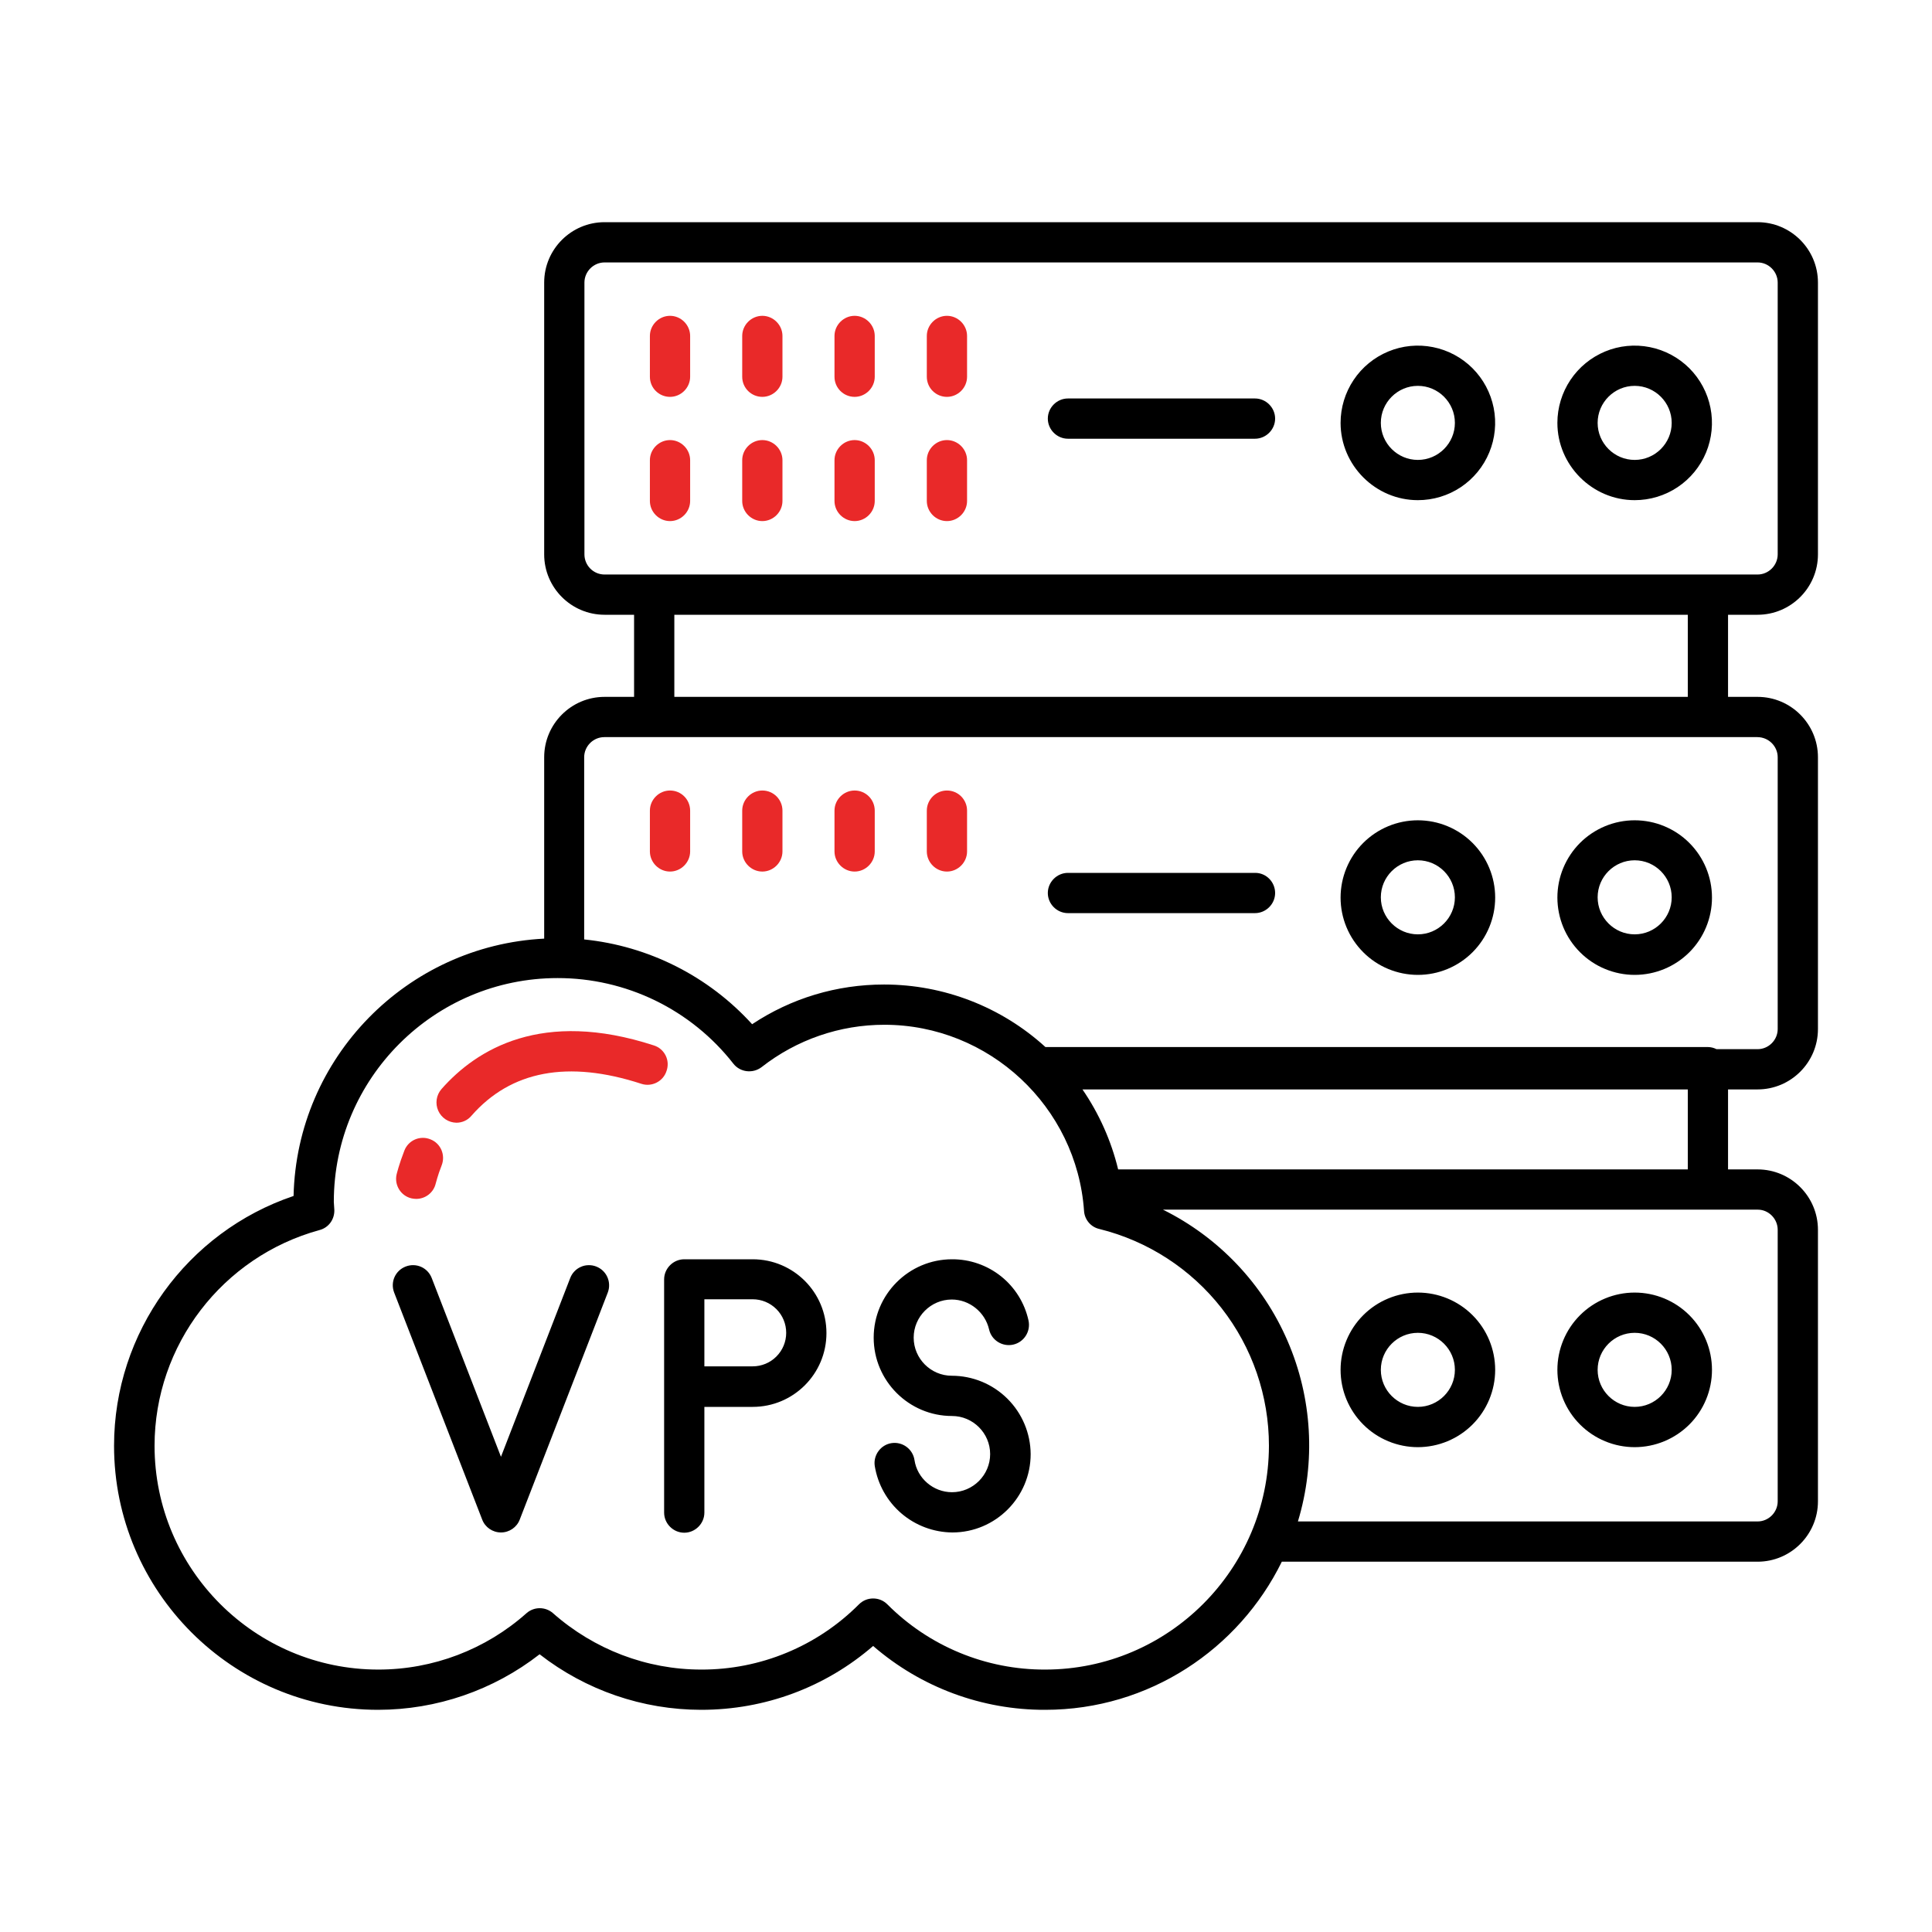
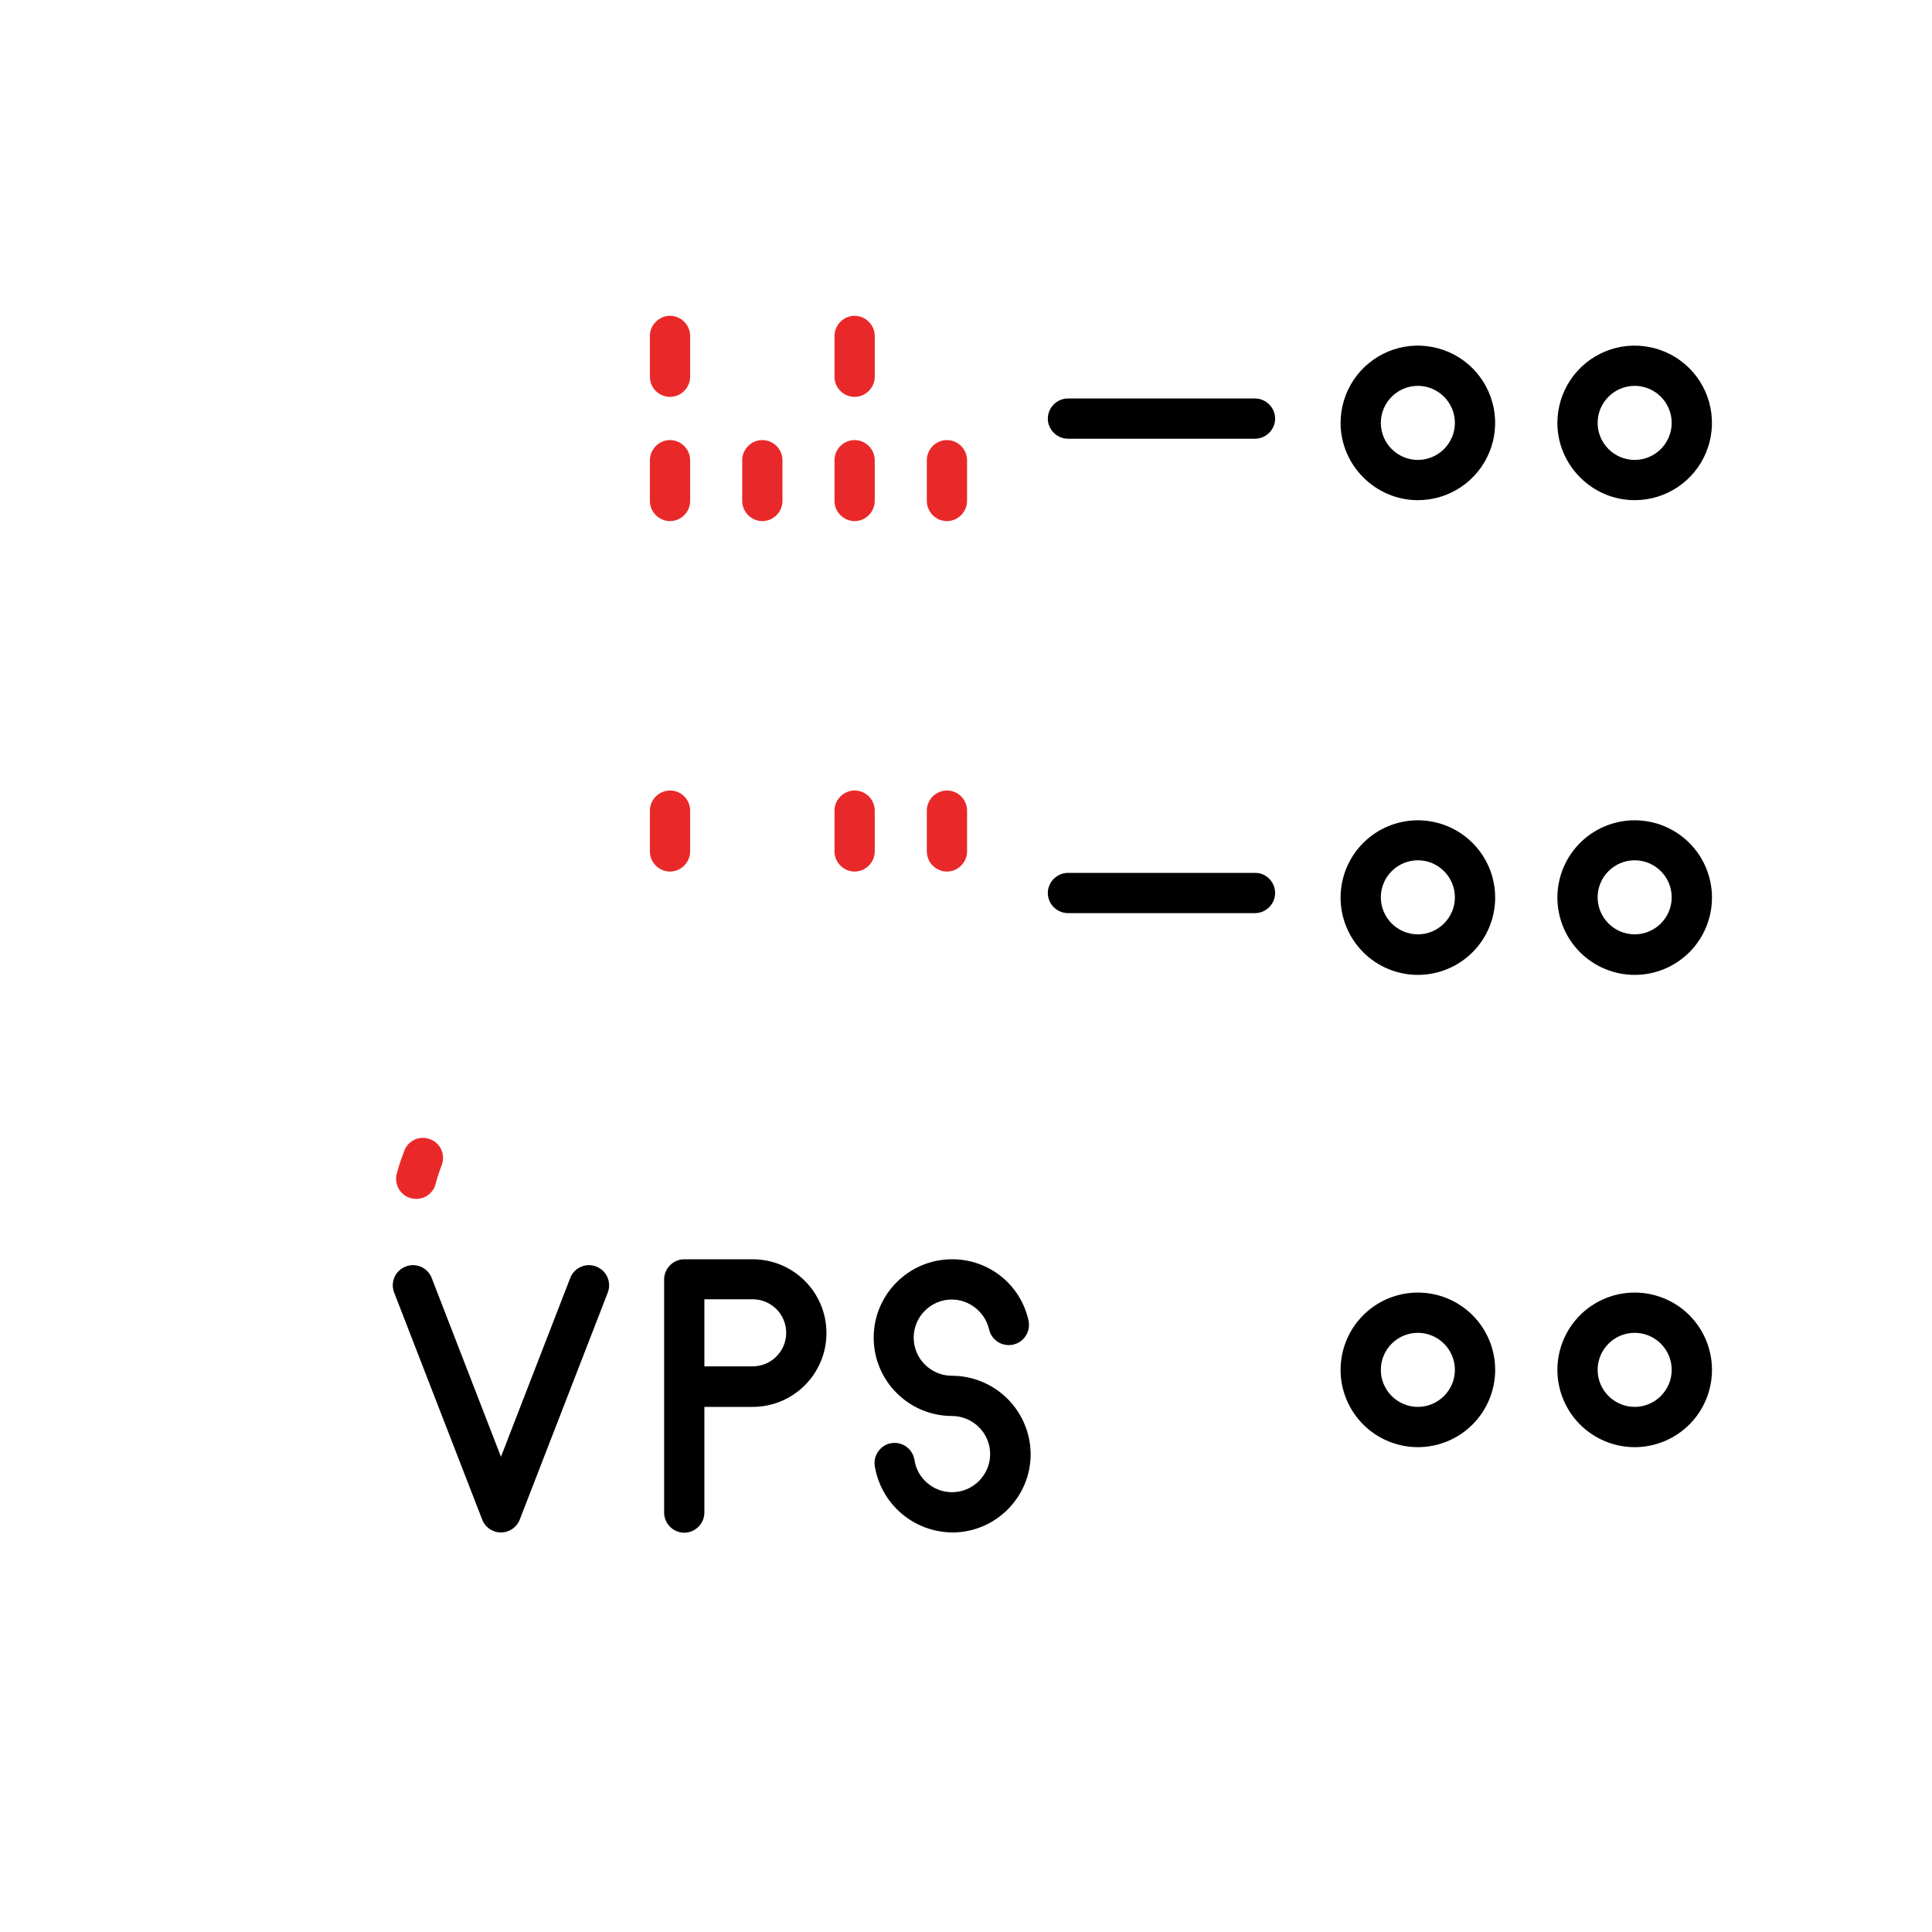
<svg xmlns="http://www.w3.org/2000/svg" width="60" height="60" viewBox="0 0 60 60" fill="none">
-   <path d="M54.583 19.092C55.617 19.092 56.458 18.25 56.458 17.217V8.775C56.458 7.742 55.617 6.9 54.583 6.9H18.775C17.741 6.9 16.9 7.742 16.9 8.775V17.217C16.9 18.25 17.741 19.092 18.775 19.092H19.692V21.642H18.775C17.741 21.642 16.9 22.483 16.9 23.517V29.15C12.633 29.367 9.216 32.842 9.117 37.142C5.808 38.258 3.542 41.383 3.542 44.9C3.542 49.417 7.216 53.1 11.742 53.1C13.559 53.099 15.325 52.492 16.758 51.375C18.192 52.492 19.957 53.099 21.775 53.1C23.758 53.1 25.633 52.4 27.116 51.117C28.599 52.402 30.496 53.106 32.458 53.1C35.683 53.1 38.475 51.217 39.808 48.5H54.583C55.617 48.5 56.458 47.658 56.458 46.625V38.192C56.458 37.158 55.617 36.317 54.583 36.317H53.666V33.833H54.583C55.617 33.833 56.458 32.992 56.458 31.958V23.517C56.458 22.483 55.617 21.642 54.583 21.642H53.666V19.092H54.583ZM18.15 17.217V8.775C18.15 8.433 18.433 8.15 18.775 8.15H54.583C54.925 8.15 55.208 8.433 55.208 8.775V17.217C55.208 17.558 54.925 17.842 54.583 17.842H18.775C18.425 17.842 18.15 17.558 18.15 17.217ZM32.458 51.85C31.548 51.853 30.646 51.676 29.805 51.328C28.964 50.981 28.201 50.47 27.558 49.825C27.433 49.7 27.275 49.642 27.116 49.642C26.958 49.642 26.8 49.7 26.675 49.825C26.032 50.47 25.269 50.981 24.428 51.328C23.587 51.676 22.685 51.853 21.775 51.85C20.083 51.85 18.45 51.225 17.175 50.1C17.061 49.999 16.914 49.944 16.762 49.944C16.61 49.944 16.464 49.999 16.35 50.1C15.083 51.228 13.446 51.851 11.75 51.85C7.917 51.85 4.8 48.733 4.8 44.9C4.8 41.775 6.908 39.025 9.925 38.2C10.208 38.125 10.392 37.867 10.383 37.575L10.367 37.325C10.367 33.492 13.483 30.375 17.317 30.375C18.369 30.374 19.407 30.613 20.353 31.073C21.299 31.534 22.127 32.204 22.775 33.033C22.983 33.3 23.375 33.35 23.65 33.142C24.739 32.288 26.083 31.824 27.466 31.825C30.716 31.825 33.441 34.367 33.666 37.608C33.683 37.875 33.875 38.108 34.142 38.167C35.645 38.539 36.981 39.405 37.936 40.625C38.891 41.846 39.409 43.351 39.408 44.9C39.4 48.733 36.283 51.85 32.458 51.85ZM55.208 38.192V46.625C55.208 46.967 54.925 47.25 54.583 47.25H40.308C40.867 45.401 40.753 43.414 39.985 41.641C39.218 39.868 37.847 38.425 36.117 37.567H54.592C54.925 37.567 55.208 37.85 55.208 38.192ZM52.416 36.317H34.725C34.51 35.428 34.134 34.587 33.617 33.833H52.416V36.317ZM55.208 23.517V31.958C55.208 32.3 54.925 32.583 54.583 32.583H53.308C53.226 32.541 53.134 32.518 53.041 32.517H32.467C31.097 31.268 29.311 30.576 27.458 30.575C25.983 30.575 24.575 31 23.358 31.808C22.004 30.317 20.146 29.379 18.142 29.175V23.517C18.142 23.175 18.425 22.892 18.767 22.892H54.575C54.925 22.892 55.208 23.175 55.208 23.517ZM52.416 21.642H20.942V19.092H52.416V21.642Z" fill="black" />
  <path d="M50.766 15.533C51.241 15.533 51.705 15.393 52.1 15.129C52.495 14.865 52.802 14.49 52.984 14.052C53.165 13.613 53.213 13.131 53.12 12.665C53.028 12.2 52.799 11.772 52.464 11.436C52.128 11.101 51.7 10.872 51.235 10.78C50.769 10.687 50.286 10.734 49.848 10.916C49.41 11.098 49.035 11.405 48.771 11.8C48.507 12.195 48.366 12.659 48.366 13.133C48.366 14.45 49.45 15.533 50.766 15.533ZM50.766 11.983C51.4 11.983 51.916 12.5 51.916 13.133C51.916 13.767 51.4 14.283 50.766 14.283C50.133 14.283 49.616 13.767 49.616 13.133C49.616 12.5 50.133 11.983 50.766 11.983ZM44.033 15.533C44.508 15.533 44.972 15.393 45.367 15.129C45.761 14.865 46.069 14.49 46.25 14.052C46.432 13.613 46.48 13.131 46.387 12.665C46.294 12.2 46.066 11.772 45.73 11.436C45.395 11.101 44.967 10.872 44.501 10.78C44.036 10.687 43.553 10.734 43.115 10.916C42.676 11.098 42.301 11.405 42.038 11.8C41.774 12.195 41.633 12.659 41.633 13.133C41.633 14.45 42.716 15.533 44.033 15.533ZM44.033 11.983C44.666 11.983 45.183 12.5 45.183 13.133C45.183 13.767 44.666 14.283 44.033 14.283C43.4 14.283 42.883 13.767 42.883 13.133C42.883 12.5 43.4 11.983 44.033 11.983ZM33.166 13.625H38.975C39.316 13.625 39.6 13.342 39.6 13C39.6 12.658 39.316 12.375 38.975 12.375H33.166C32.825 12.375 32.541 12.658 32.541 13C32.541 13.342 32.825 13.625 33.166 13.625ZM50.766 25.475C50.451 25.475 50.139 25.537 49.848 25.658C49.557 25.779 49.292 25.955 49.069 26.178C48.846 26.401 48.67 26.666 48.549 26.957C48.428 27.248 48.366 27.561 48.366 27.876C48.367 28.191 48.429 28.503 48.549 28.794C48.67 29.086 48.847 29.35 49.07 29.573C49.293 29.796 49.557 29.973 49.849 30.093C50.14 30.214 50.452 30.276 50.767 30.276C51.404 30.276 52.014 30.023 52.465 29.573C52.915 29.122 53.167 28.512 53.167 27.875C53.167 27.238 52.914 26.628 52.464 26.178C52.014 25.728 51.403 25.475 50.766 25.475ZM50.766 29.017C50.133 29.017 49.616 28.5 49.616 27.867C49.616 27.233 50.133 26.717 50.766 26.717C51.4 26.717 51.916 27.233 51.916 27.867C51.916 28.5 51.4 29.017 50.766 29.017ZM44.033 25.475C43.718 25.475 43.406 25.537 43.114 25.658C42.823 25.779 42.559 25.955 42.336 26.178C42.113 26.401 41.936 26.666 41.816 26.957C41.695 27.248 41.633 27.561 41.633 27.876C41.633 28.191 41.695 28.503 41.816 28.794C41.937 29.086 42.114 29.35 42.337 29.573C42.559 29.796 42.824 29.973 43.115 30.093C43.407 30.214 43.719 30.276 44.034 30.276C44.671 30.276 45.281 30.023 45.731 29.573C46.181 29.122 46.434 28.512 46.434 27.875C46.434 27.238 46.181 26.628 45.731 26.178C45.28 25.728 44.67 25.475 44.033 25.475ZM44.033 29.017C43.4 29.017 42.883 28.5 42.883 27.867C42.883 27.233 43.4 26.717 44.033 26.717C44.666 26.717 45.183 27.233 45.183 27.867C45.183 28.5 44.666 29.017 44.033 29.017ZM38.983 27.108H33.166C32.825 27.108 32.541 27.392 32.541 27.733C32.541 28.075 32.825 28.358 33.166 28.358H38.975C39.316 28.358 39.6 28.075 39.6 27.733C39.6 27.392 39.325 27.108 38.983 27.108ZM50.766 40.142C50.451 40.142 50.139 40.204 49.848 40.325C49.557 40.445 49.292 40.622 49.069 40.845C48.619 41.295 48.366 41.906 48.366 42.542C48.367 43.179 48.62 43.79 49.07 44.24C49.52 44.69 50.131 44.943 50.767 44.943C51.404 44.942 52.014 44.689 52.465 44.239C52.915 43.789 53.167 43.178 53.167 42.542C53.167 41.905 52.914 41.294 52.464 40.844C52.014 40.394 51.403 40.142 50.766 40.142ZM50.766 43.692C50.133 43.692 49.616 43.175 49.616 42.542C49.616 41.908 50.133 41.392 50.766 41.392C51.4 41.392 51.916 41.908 51.916 42.542C51.916 43.175 51.4 43.692 50.766 43.692ZM44.033 40.142C43.718 40.142 43.406 40.204 43.114 40.325C42.823 40.445 42.559 40.622 42.336 40.845C42.113 41.068 41.936 41.333 41.816 41.624C41.695 41.915 41.633 42.227 41.633 42.542C41.633 42.858 41.695 43.17 41.816 43.461C41.937 43.752 42.114 44.017 42.337 44.24C42.559 44.463 42.824 44.639 43.115 44.76C43.407 44.88 43.719 44.943 44.034 44.943C44.671 44.942 45.281 44.689 45.731 44.239C46.181 43.789 46.434 43.178 46.434 42.542C46.434 41.905 46.181 41.294 45.731 40.844C45.28 40.394 44.67 40.142 44.033 40.142ZM44.033 43.692C43.4 43.692 42.883 43.175 42.883 42.542C42.883 41.908 43.4 41.392 44.033 41.392C44.666 41.392 45.183 41.908 45.183 42.542C45.183 43.175 44.666 43.692 44.033 43.692ZM29.558 42.725C28.908 42.725 28.375 42.192 28.375 41.542C28.375 40.892 28.908 40.358 29.558 40.358C30.108 40.358 30.591 40.75 30.716 41.283C30.791 41.625 31.133 41.833 31.466 41.758C31.8 41.683 32.016 41.35 31.941 41.008C31.823 40.468 31.522 39.984 31.09 39.638C30.658 39.293 30.12 39.105 29.566 39.108C28.225 39.108 27.133 40.2 27.133 41.542C27.133 42.883 28.225 43.975 29.566 43.975C30.216 43.975 30.75 44.508 30.75 45.158C30.75 45.808 30.216 46.342 29.566 46.342C28.983 46.342 28.483 45.908 28.4 45.342C28.375 45.178 28.286 45.032 28.154 44.934C28.021 44.835 27.855 44.793 27.691 44.817C27.35 44.867 27.116 45.192 27.166 45.525C27.259 46.099 27.552 46.621 27.992 46.999C28.433 47.377 28.994 47.587 29.575 47.592C30.916 47.592 32.008 46.5 32.008 45.158C32.004 44.511 31.744 43.893 31.285 43.437C30.826 42.981 30.205 42.725 29.558 42.725ZM18.516 39.333C18.44 39.303 18.358 39.289 18.276 39.291C18.194 39.292 18.113 39.31 18.038 39.344C17.962 39.377 17.894 39.425 17.838 39.485C17.781 39.544 17.737 39.615 17.708 39.692L15.558 45.242L13.408 39.692C13.283 39.367 12.925 39.208 12.6 39.333C12.275 39.458 12.116 39.817 12.241 40.142L14.975 47.192C15.066 47.433 15.3 47.592 15.558 47.592C15.816 47.592 16.05 47.433 16.141 47.192L18.875 40.142C18.904 40.065 18.919 39.983 18.916 39.901C18.915 39.819 18.896 39.738 18.863 39.663C18.83 39.588 18.782 39.52 18.723 39.464C18.663 39.407 18.593 39.363 18.516 39.333ZM23.375 39.108H21.25C20.908 39.108 20.625 39.392 20.625 39.733V46.975C20.625 47.317 20.908 47.6 21.25 47.6C21.591 47.6 21.875 47.317 21.875 46.975V43.692H23.375C24.641 43.692 25.666 42.667 25.666 41.4C25.666 40.133 24.641 39.108 23.375 39.108ZM23.375 42.433H21.875V40.35H23.375C23.651 40.35 23.916 40.46 24.111 40.655C24.307 40.85 24.416 41.115 24.416 41.392C24.416 41.668 24.307 41.933 24.111 42.128C23.916 42.324 23.651 42.433 23.375 42.433Z" fill="black" />
  <path d="M21.433 11.7C21.433 12.042 21.15 12.325 20.808 12.325C20.466 12.325 20.183 12.05 20.183 11.7V10.433C20.183 10.092 20.466 9.808 20.808 9.808C21.15 9.808 21.433 10.092 21.433 10.433V11.7Z" fill="#E92929" />
-   <path d="M24.3 11.7C24.3 12.042 24.016 12.325 23.675 12.325C23.333 12.325 23.05 12.05 23.05 11.7V10.433C23.05 10.092 23.333 9.808 23.675 9.808C24.016 9.808 24.3 10.092 24.3 10.433V11.7Z" fill="#E92929" />
  <path d="M27.166 11.7C27.166 12.042 26.883 12.325 26.541 12.325C26.2 12.325 25.916 12.05 25.916 11.7V10.433C25.916 10.092 26.2 9.808 26.541 9.808C26.883 9.808 27.166 10.092 27.166 10.433V11.7Z" fill="#E92929" />
-   <path d="M30.033 11.7C30.033 12.042 29.75 12.325 29.408 12.325C29.066 12.325 28.783 12.05 28.783 11.7V10.433C28.783 10.092 29.066 9.808 29.408 9.808C29.75 9.808 30.033 10.092 30.033 10.433V11.7Z" fill="#E92929" />
  <path d="M21.433 15.558C21.433 15.9 21.15 16.183 20.808 16.183C20.466 16.183 20.183 15.9 20.183 15.558V14.292C20.183 13.95 20.466 13.667 20.808 13.667C21.15 13.667 21.433 13.95 21.433 14.292V15.558Z" fill="#E92929" />
-   <path d="M24.3 15.558C24.3 15.9 24.016 16.183 23.675 16.183C23.333 16.183 23.05 15.9 23.05 15.558V14.292C23.05 13.95 23.333 13.667 23.675 13.667C24.016 13.667 24.3 13.95 24.3 14.292V15.558Z" fill="#E92929" />
+   <path d="M24.3 15.558C24.3 15.9 24.016 16.183 23.675 16.183C23.333 16.183 23.05 15.9 23.05 15.558V14.292C23.05 13.95 23.333 13.667 23.675 13.667C24.016 13.667 24.3 13.95 24.3 14.292Z" fill="#E92929" />
  <path d="M27.166 15.558C27.166 15.9 26.883 16.183 26.541 16.183C26.2 16.183 25.916 15.9 25.916 15.558V14.292C25.916 13.95 26.2 13.667 26.541 13.667C26.883 13.667 27.166 13.95 27.166 14.292V15.558Z" fill="#E92929" />
  <path d="M30.033 15.558C30.033 15.9 29.75 16.183 29.408 16.183C29.066 16.183 28.783 15.9 28.783 15.558V14.292C28.783 13.95 29.066 13.667 29.408 13.667C29.75 13.667 30.033 13.95 30.033 14.292V15.558Z" fill="#E92929" />
  <path d="M20.183 25.175C20.183 24.833 20.466 24.55 20.808 24.55C21.158 24.55 21.433 24.833 21.433 25.175V26.442C21.433 26.783 21.15 27.067 20.808 27.067C20.466 27.067 20.183 26.783 20.183 26.442V25.175Z" fill="#E92929" />
-   <path d="M23.05 25.175C23.05 24.833 23.333 24.55 23.675 24.55C24.025 24.55 24.3 24.833 24.3 25.175V26.442C24.3 26.783 24.016 27.067 23.675 27.067C23.333 27.067 23.05 26.783 23.05 26.442V25.175Z" fill="#E92929" />
  <path d="M25.916 25.175C25.916 24.833 26.2 24.55 26.541 24.55C26.891 24.55 27.166 24.833 27.166 25.175V26.442C27.166 26.783 26.883 27.067 26.541 27.067C26.2 27.067 25.916 26.783 25.916 26.442V25.175Z" fill="#E92929" />
  <path d="M28.783 25.175C28.783 24.833 29.066 24.55 29.408 24.55C29.758 24.55 30.033 24.833 30.033 25.175V26.442C30.033 26.783 29.75 27.067 29.408 27.067C29.066 27.067 28.783 26.783 28.783 26.442V25.175Z" fill="#E92929" />
-   <path d="M13.708 33.825C14.8 32.583 16.833 31.333 20.308 32.467C20.387 32.492 20.459 32.532 20.522 32.586C20.584 32.64 20.635 32.706 20.672 32.779C20.709 32.853 20.73 32.934 20.735 33.016C20.739 33.098 20.728 33.181 20.7 33.258C20.6 33.583 20.241 33.767 19.916 33.658C17.642 32.917 15.867 33.25 14.642 34.65C14.525 34.792 14.35 34.867 14.175 34.867C14.055 34.865 13.938 34.829 13.838 34.763C13.738 34.697 13.659 34.604 13.61 34.494C13.561 34.385 13.544 34.264 13.562 34.145C13.579 34.027 13.63 33.916 13.708 33.825Z" fill="#E92929" />
  <path d="M12.925 37.233C12.875 37.233 12.833 37.225 12.783 37.217C12.45 37.142 12.242 36.808 12.316 36.475C12.325 36.442 12.392 36.158 12.558 35.733C12.587 35.657 12.632 35.586 12.688 35.527C12.745 35.468 12.813 35.42 12.888 35.388C12.964 35.355 13.045 35.338 13.127 35.337C13.209 35.336 13.291 35.352 13.367 35.383C13.691 35.508 13.841 35.875 13.716 36.192C13.591 36.508 13.541 36.733 13.533 36.75C13.466 37.042 13.208 37.233 12.925 37.233Z" fill="#E92929" />
</svg>